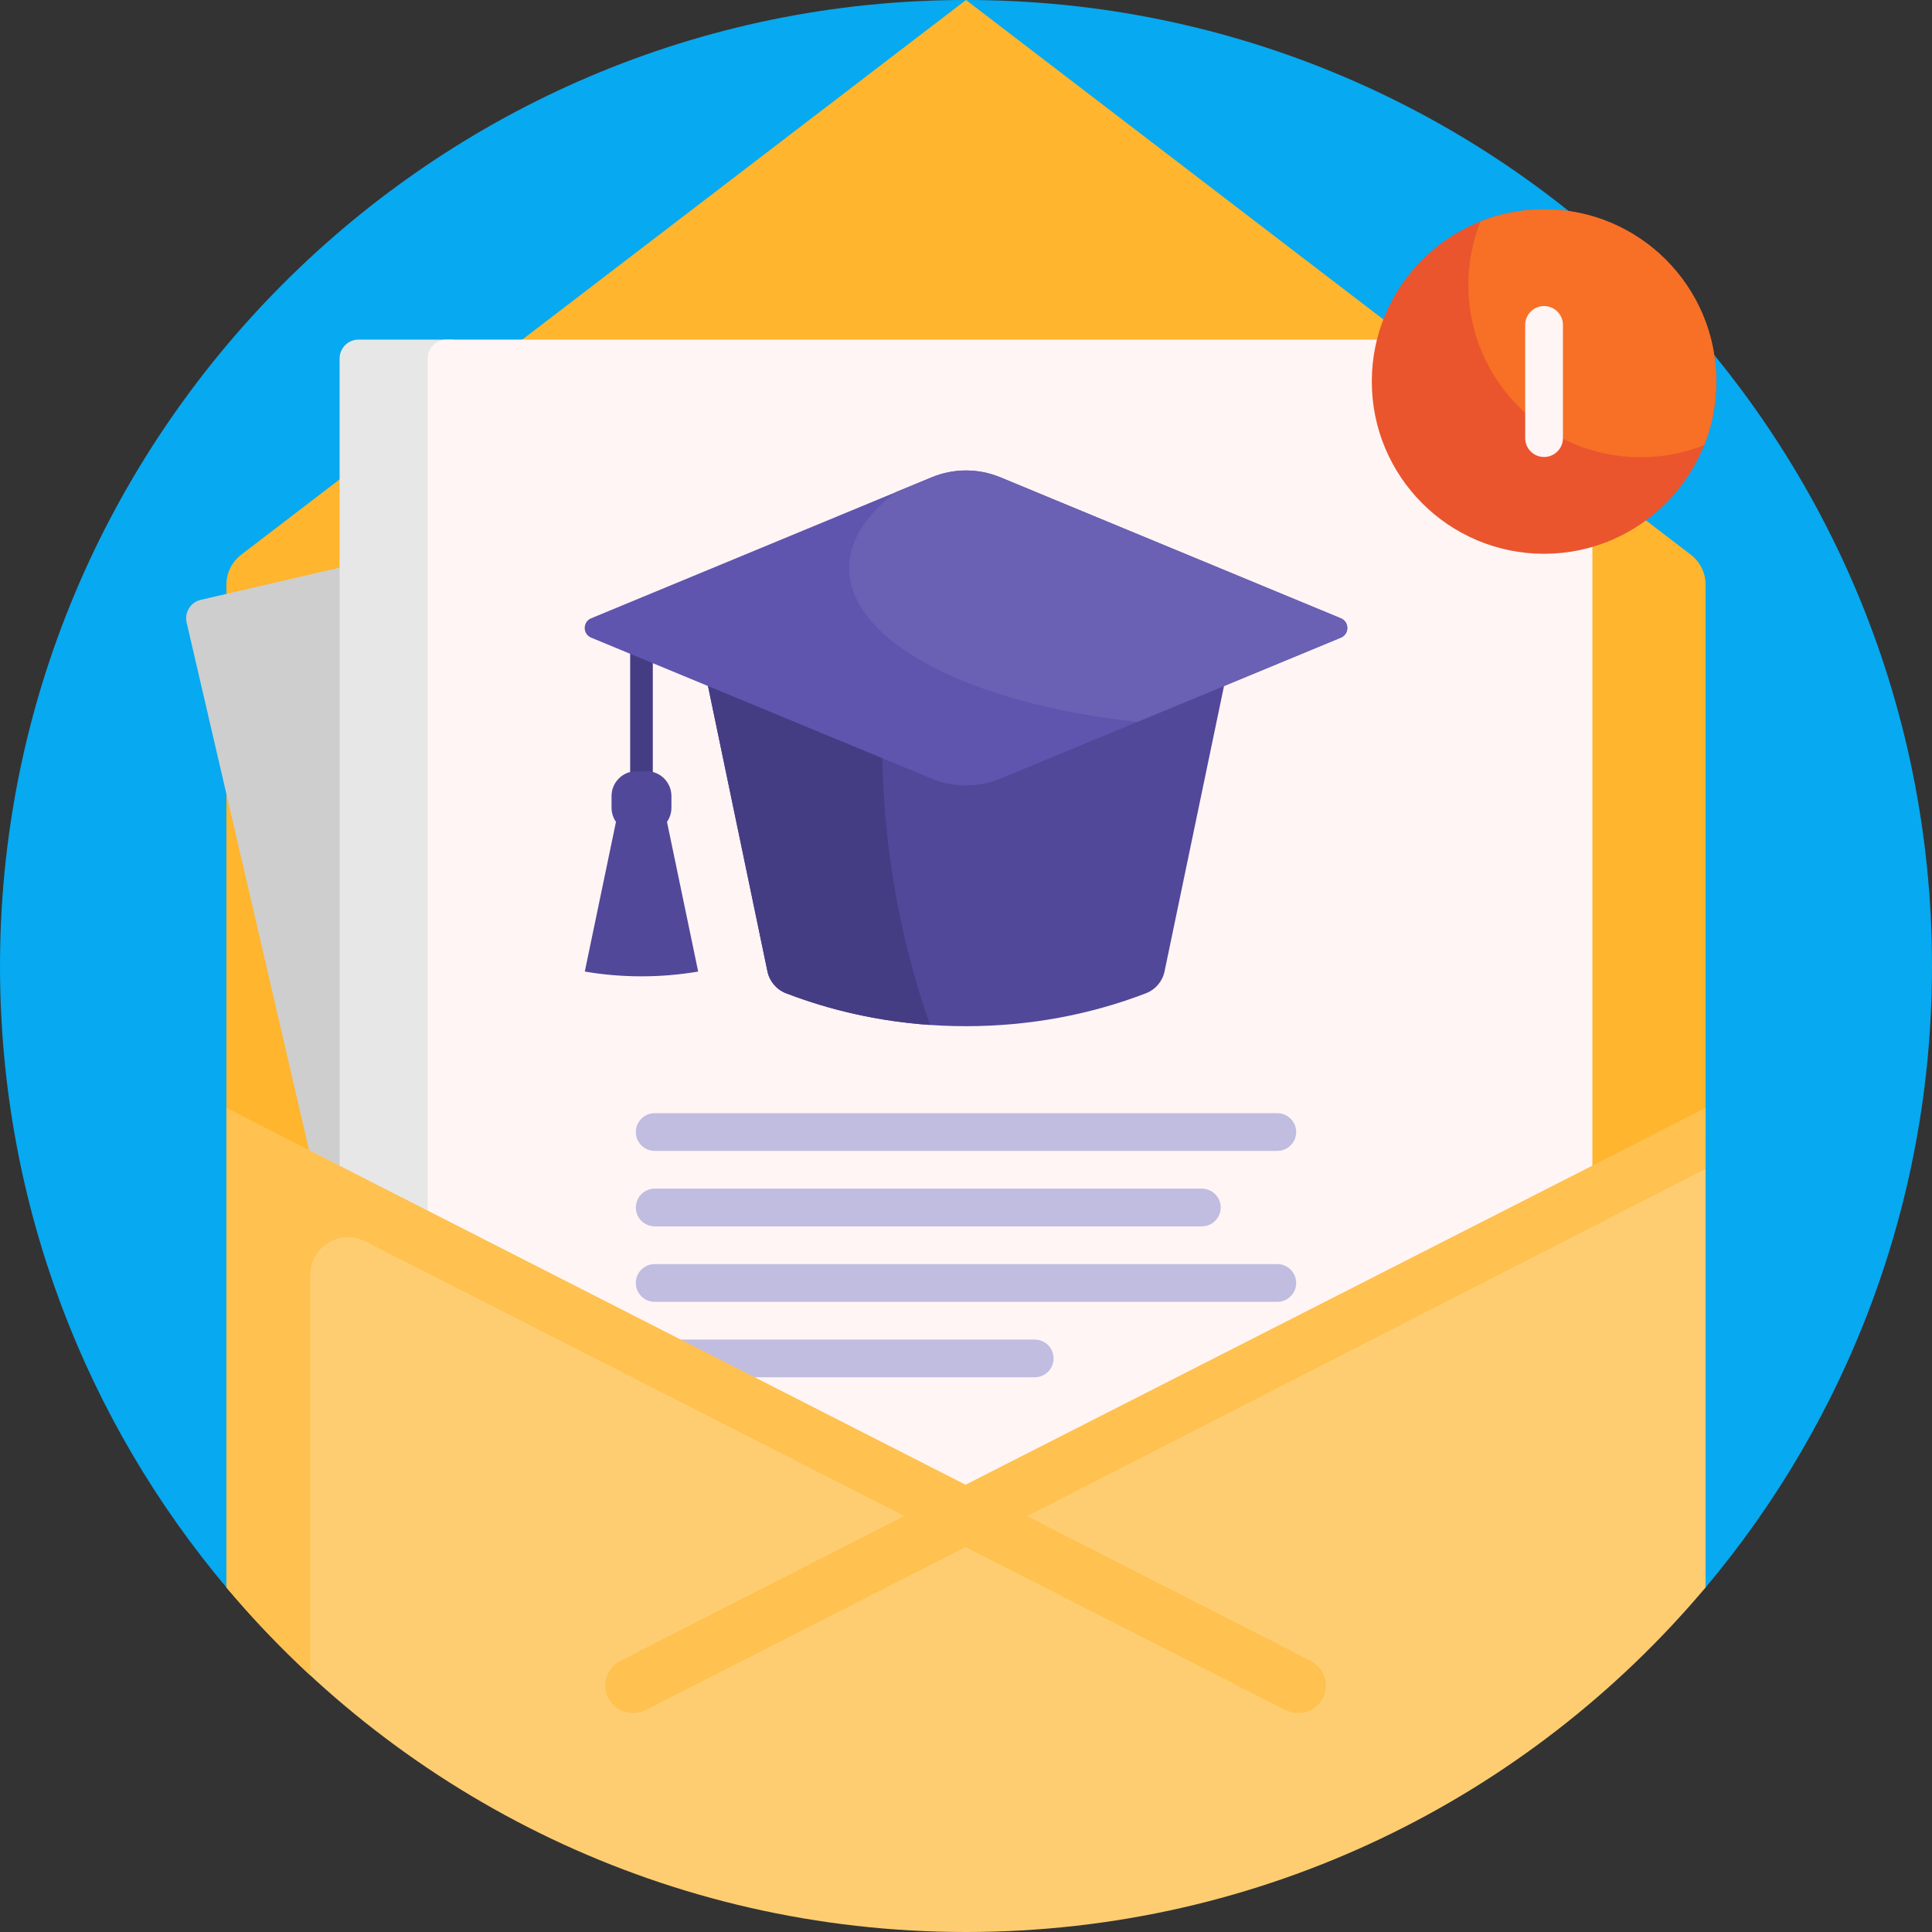
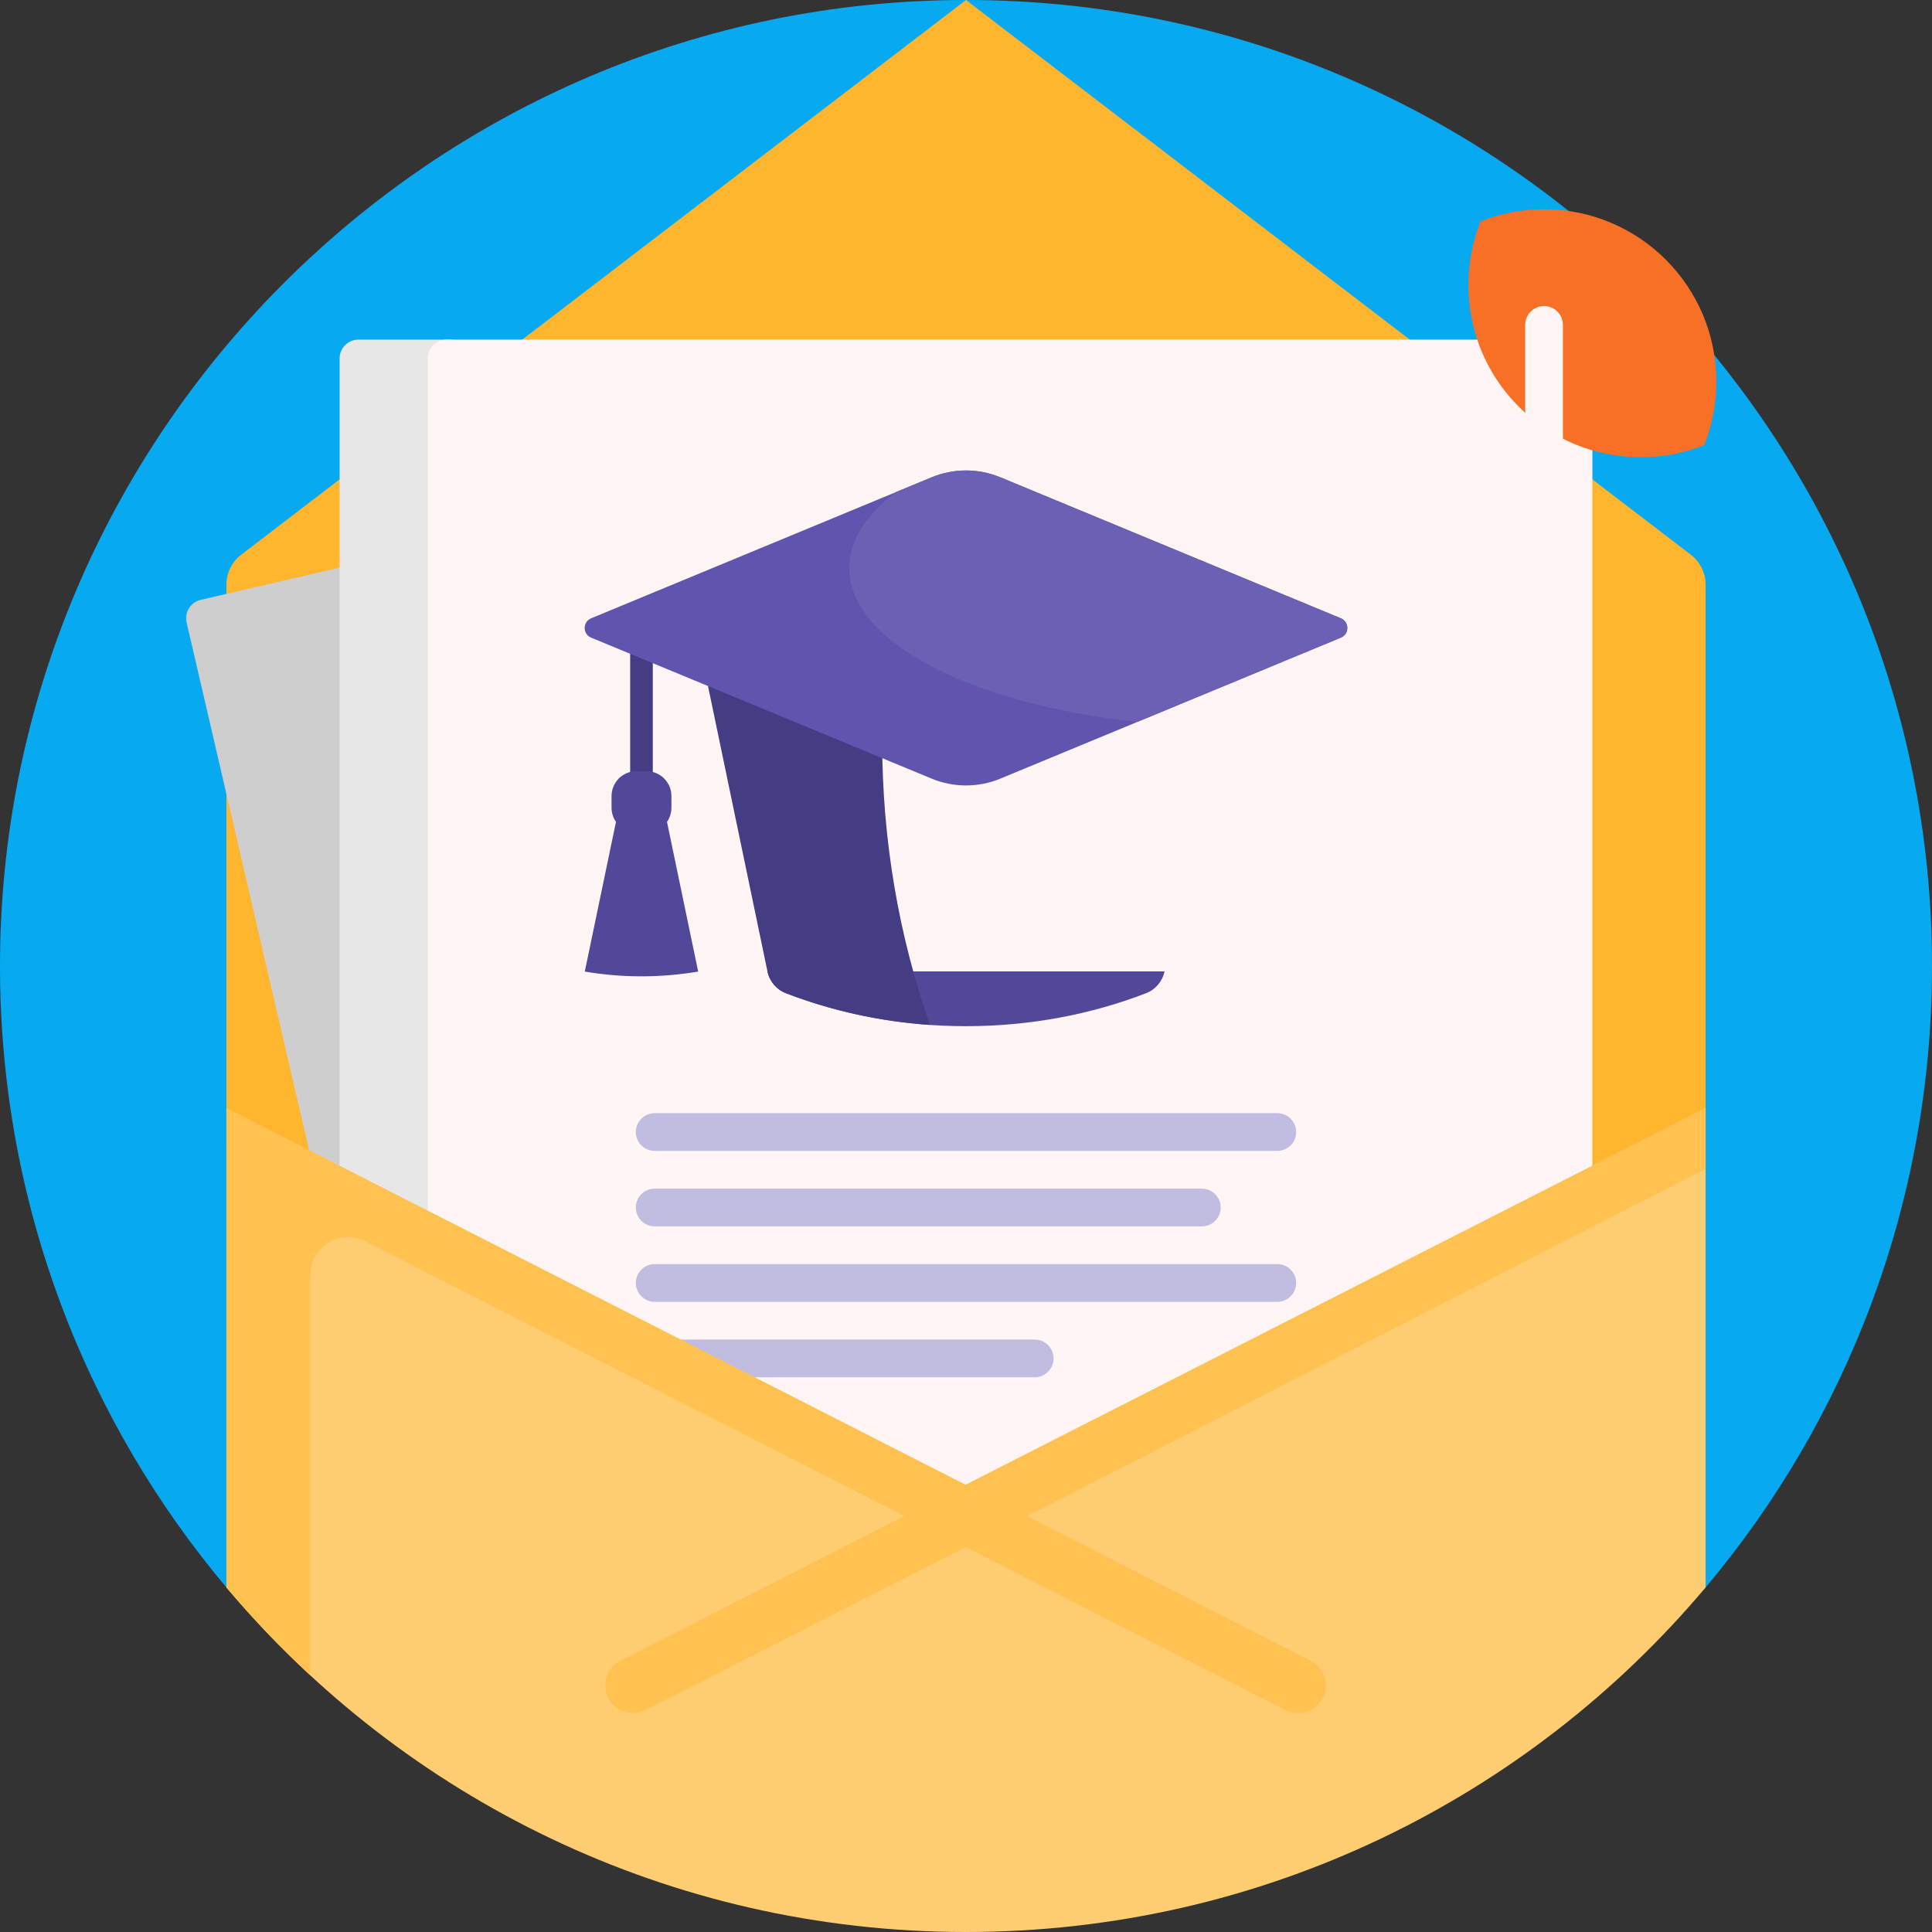
<svg xmlns="http://www.w3.org/2000/svg" id="Capa_1" enable-background="new 0 0 512 512" height="512" viewBox="0 0 512 512" width="512">
  <rect x="0" y="0" width="512" height="512" fill="#333333" stroke="none" />
  <g>
    <path d="m60.187 420.913c-37.338-44.289-59.925-101.422-60.185-163.825-.589-141.46 114.537-257.088 255.999-257.088 141.384 0 255.999 114.615 255.999 256 0 62.778-22.597 120.278-60.101 164.81-3.231 3.837-9.086 4.085-12.587.493-46.496-47.69-111.446-77.303-183.312-77.303-71.932 0-136.934 29.667-183.439 77.433-3.444 3.538-9.191 3.255-12.374-.52z" fill="#07a9f0" />
    <path d="m452 154.939v147.784c0 60.352-48.925 109.277-109.277 109.277h-173.446c-60.352 0-109.277-48.925-109.277-109.277v-147.784c0-3.113 1.45-6.049 3.922-7.941l192.078-146.998 192.078 146.998c2.472 1.892 3.922 4.828 3.922 7.941z" fill="#ffb52d" />
    <path d="m207.153 310.814-112.659 26.14c-2.69.624-5.376-1.051-6.001-3.74l-39.038-168.25c-.624-2.69 1.051-5.377 3.741-6.001l112.659-26.14c2.69-.624 5.376 1.051 6 3.741l39.038 168.25c.625 2.689-1.05 5.376-3.74 6z" fill="#cecece" />
    <path d="m124.404 95v340c0 2.761-2.239 5-5 5h-24.404c-2.761 0-5-2.239-5-5v-340c0-2.761 2.239-5 5-5h24.404c2.762 0 5 2.239 5 5z" fill="#e7e7e7" />
    <path d="m422 95v340c0 2.761-2.239 5-5 5h-298.66c-2.761 0-5-2.239-5-5v-340c0-2.761 2.239-5 5-5h298.66c2.761 0 5 2.239 5 5z" fill="#fff5f5" />
    <path d="m168.5 300c0-2.761 2.239-5 5-5h165c2.761 0 5 2.239 5 5s-2.239 5-5 5h-165c-2.761 0-5-2.239-5-5zm170 35h-165c-2.761 0-5 2.239-5 5s2.239 5 5 5h165c2.761 0 5-2.239 5-5s-2.239-5-5-5zm-64.287 20h-100.713c-2.761 0-5 2.239-5 5s2.239 5 5 5h100.713c2.761 0 5-2.239 5-5s-2.239-5-5-5zm-100.713-30h145c2.761 0 5-2.239 5-5s-2.239-5-5-5h-145c-2.761 0-5 2.239-5 5s2.239 5 5 5z" fill="#c1bde0" />
    <path d="m173 214.155h-6v-49.326h6z" fill="#453d83" />
    <path d="m185.024 257.47c-4.859.831-9.883 1.267-15.024 1.267s-10.165-.436-15.024-1.267l8.264-39.667c-.74-1.066-1.175-2.361-1.175-3.758v-3.075c0-3.643 2.953-6.596 6.596-6.596h2.679c3.643 0 6.595 2.953 6.595 6.596v3.075c0 1.396-.434 2.691-1.175 3.758z" fill="#51489a" />
-     <path d="m308.618 257.432c-.551 2.643-2.407 4.824-4.927 5.794-14.573 5.608-30.711 8.724-47.691 8.724s-33.117-3.117-47.691-8.724c-2.52-.97-4.376-3.151-4.927-5.794l-16.813-80.701h138.861z" fill="#51489a" />
+     <path d="m308.618 257.432c-.551 2.643-2.407 4.824-4.927 5.794-14.573 5.608-30.711 8.724-47.691 8.724s-33.117-3.117-47.691-8.724c-2.52-.97-4.376-3.151-4.927-5.794h138.861z" fill="#51489a" />
    <path d="m246.471 271.621c-13.493-.937-26.342-3.847-38.161-8.395-2.52-.97-4.376-3.151-4.927-5.794l-16.813-80.701h48.017c-.532 6.397-.804 12.882-.804 19.44-.001 26.689 4.506 52.159 12.688 75.45z" fill="#453d83" />
    <path d="m355.337 168.984-90.23 37.359c-5.831 2.414-12.382 2.414-18.213 0l-90.23-37.359c-2.286-.947-2.286-4.185 0-5.132l90.23-37.359c5.831-2.414 12.382-2.414 18.213 0l90.23 37.359c2.286.947 2.286 4.186 0 5.132z" fill="#5f55af" />
    <path d="m355.337 168.984-53.895 22.315c-43.914-4.638-76.388-21.125-76.388-40.753 0-7.294 4.485-14.155 12.376-20.135l9.464-3.918c5.831-2.414 12.382-2.414 18.213 0l90.23 37.359c2.286.947 2.286 4.186 0 5.132z" fill="#6a61b4" />
    <path d="m256 393.653 196-100v127.037c-46.96 55.83-117.337 91.31-196 91.31s-149.04-35.48-196-91.31v-127.037z" fill="#ffcd71" />
    <path d="m272.191 401.791 74.962 38.246c4.012 2.047 5.499 6.948 2.989 10.688-2.124 3.165-6.181 4.135-9.435 2.477l-84.824-43.212-84.571 43.083c-2.928 1.492-6.568 1.052-8.852-1.311-3.412-3.53-2.453-9.375 1.942-11.618l75.259-38.398-142.883-72.79c-6.653-3.389-14.539 1.444-14.539 8.91v106.131c-7.889-7.293-15.318-15.079-22.239-23.307v-127.037l22.239 11.347 173.644 88.471 196.117-99.818v16.103z" fill="#ffc14f" />
-     <path d="m363.543 101.108c0-25.212 20.438-45.65 45.65-45.65s45.65 20.438 45.65 45.65-20.438 45.65-45.65 45.65-45.65-20.438-45.65-45.65z" fill="#ea552d" />
    <path d="m454.843 101.108c0 5.951-1.139 11.636-3.21 16.849-5.213 2.071-10.898 3.211-16.849 3.211-25.212 0-45.65-20.438-45.65-45.65 0-5.951 1.139-11.636 3.21-16.849 5.213-2.071 10.898-3.211 16.849-3.211 25.212-.001 45.65 20.438 45.65 45.65z" fill="#f77026" />
    <path d="m414.193 86.108v30c0 2.761-2.239 5-5 5s-5-2.239-5-5v-30c0-2.761 2.239-5 5-5s5 2.238 5 5z" fill="#fff5f5" />
  </g>
</svg>